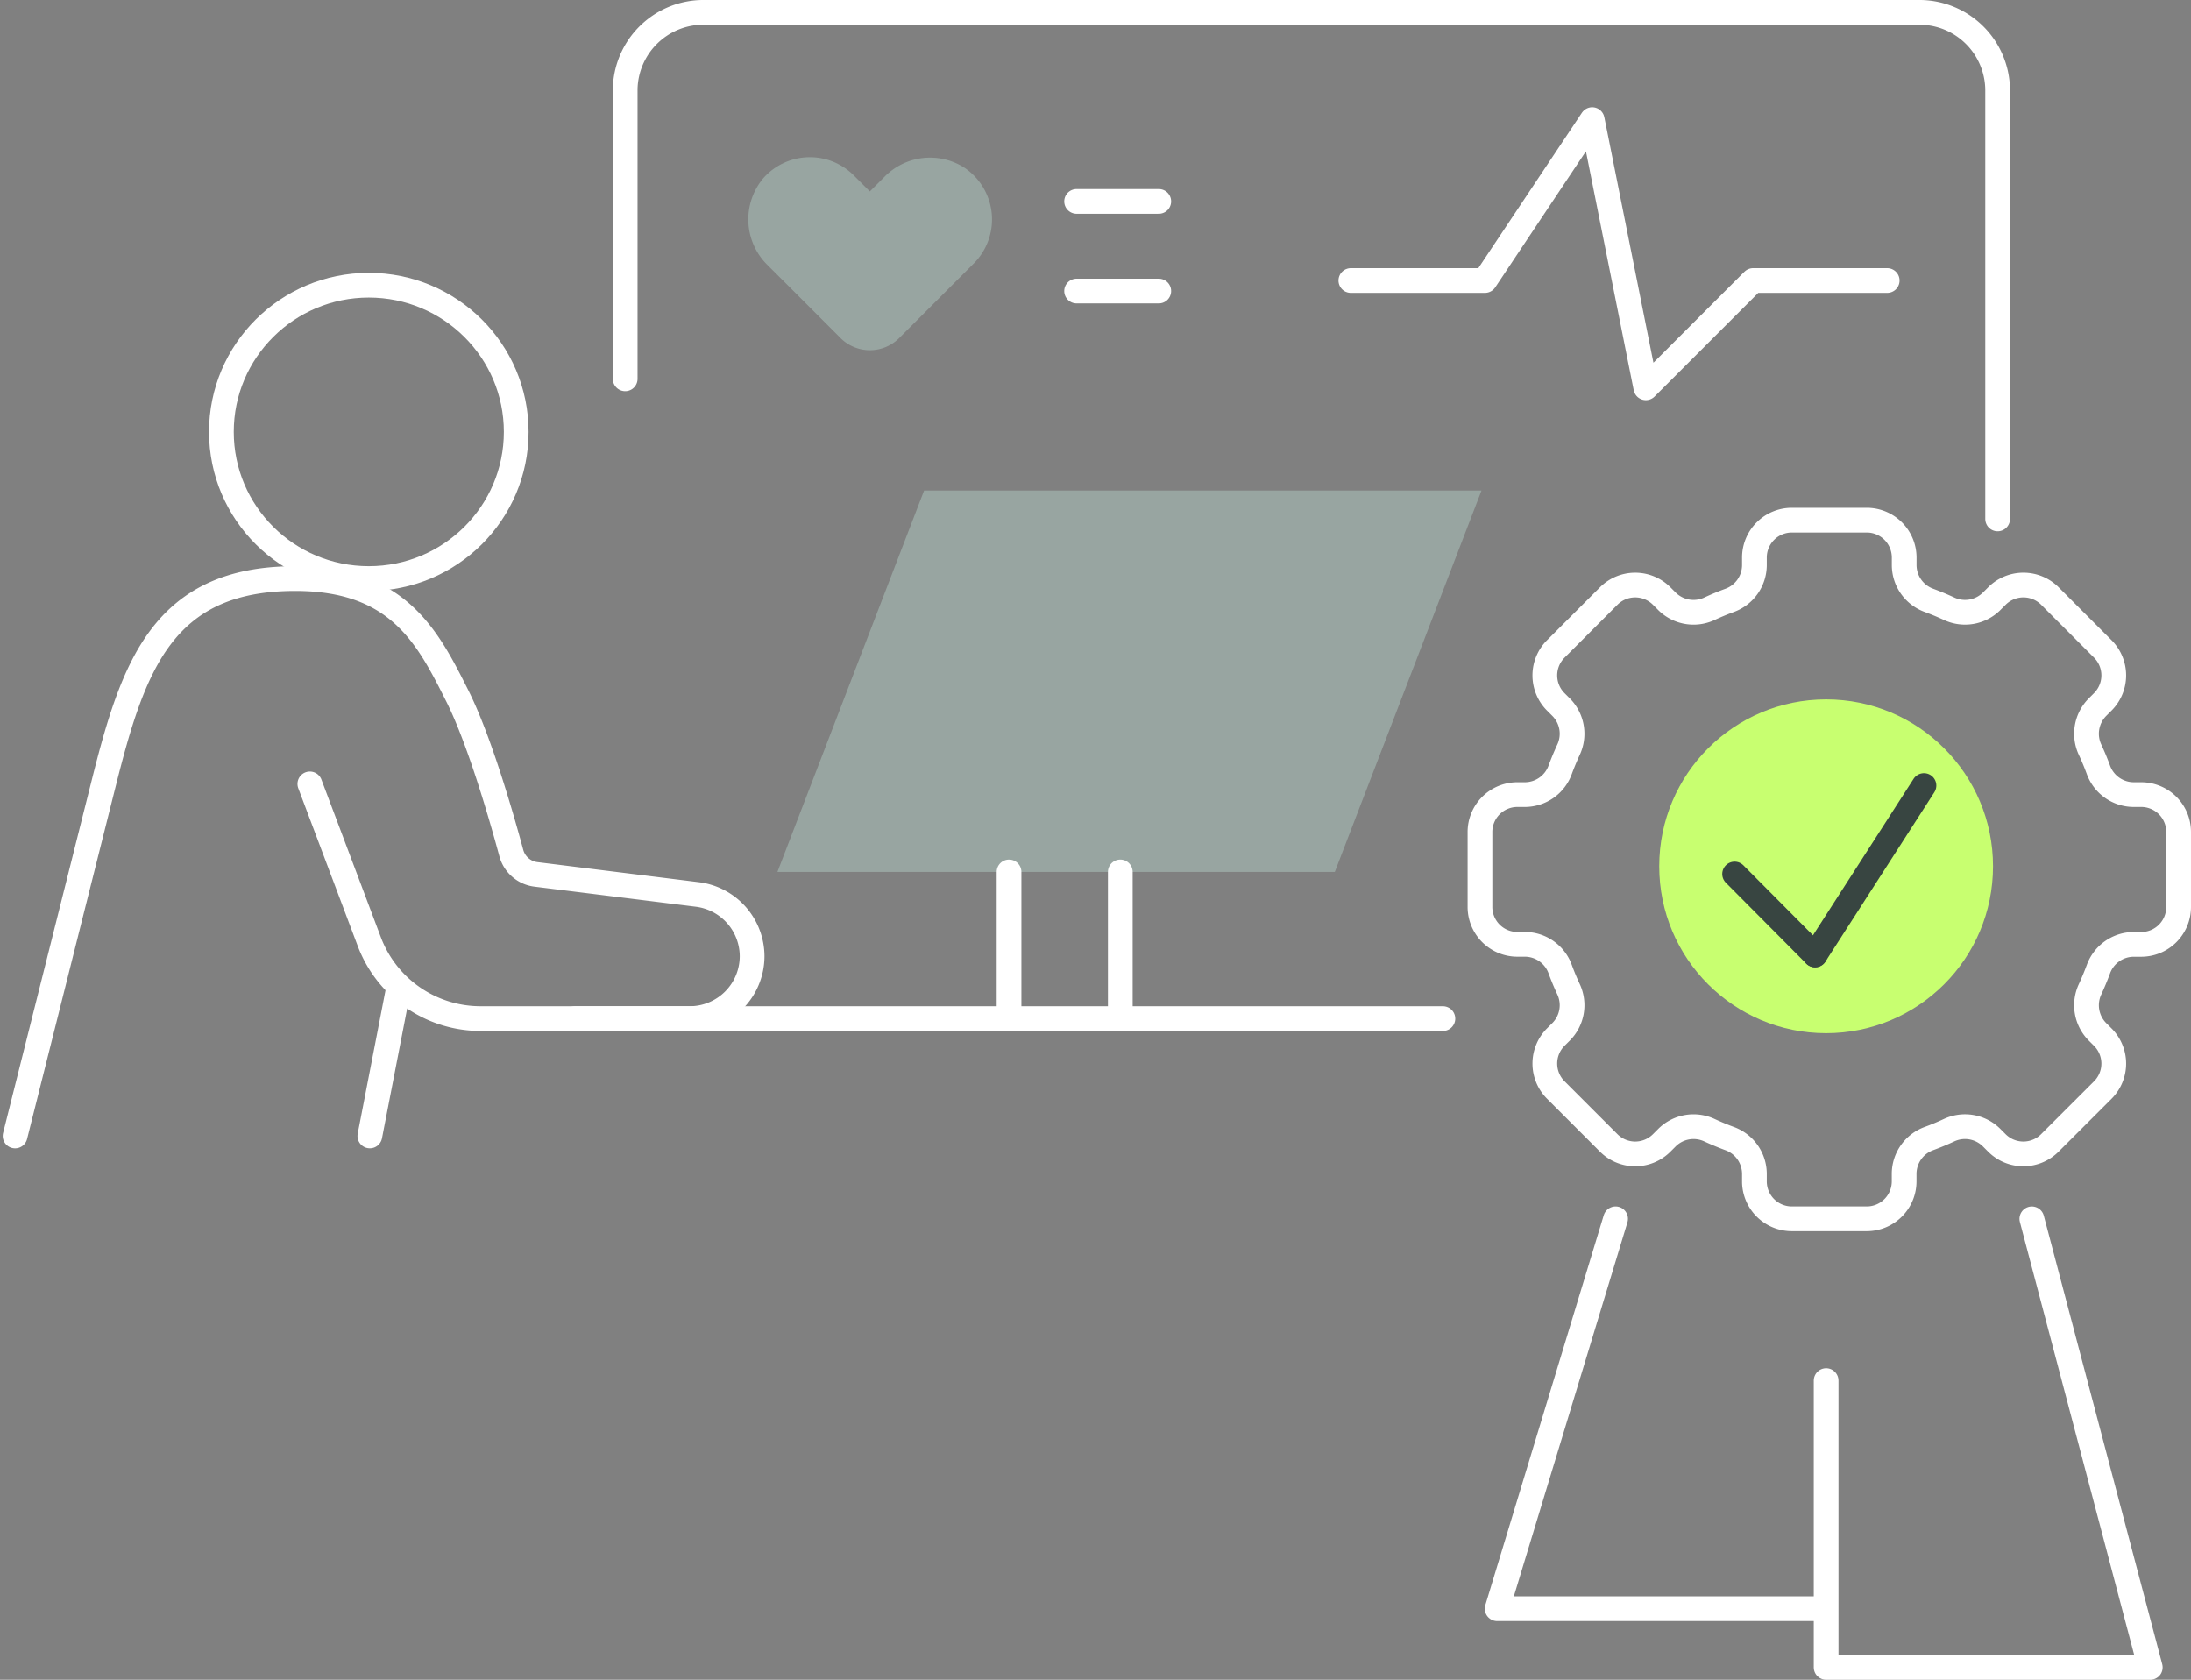
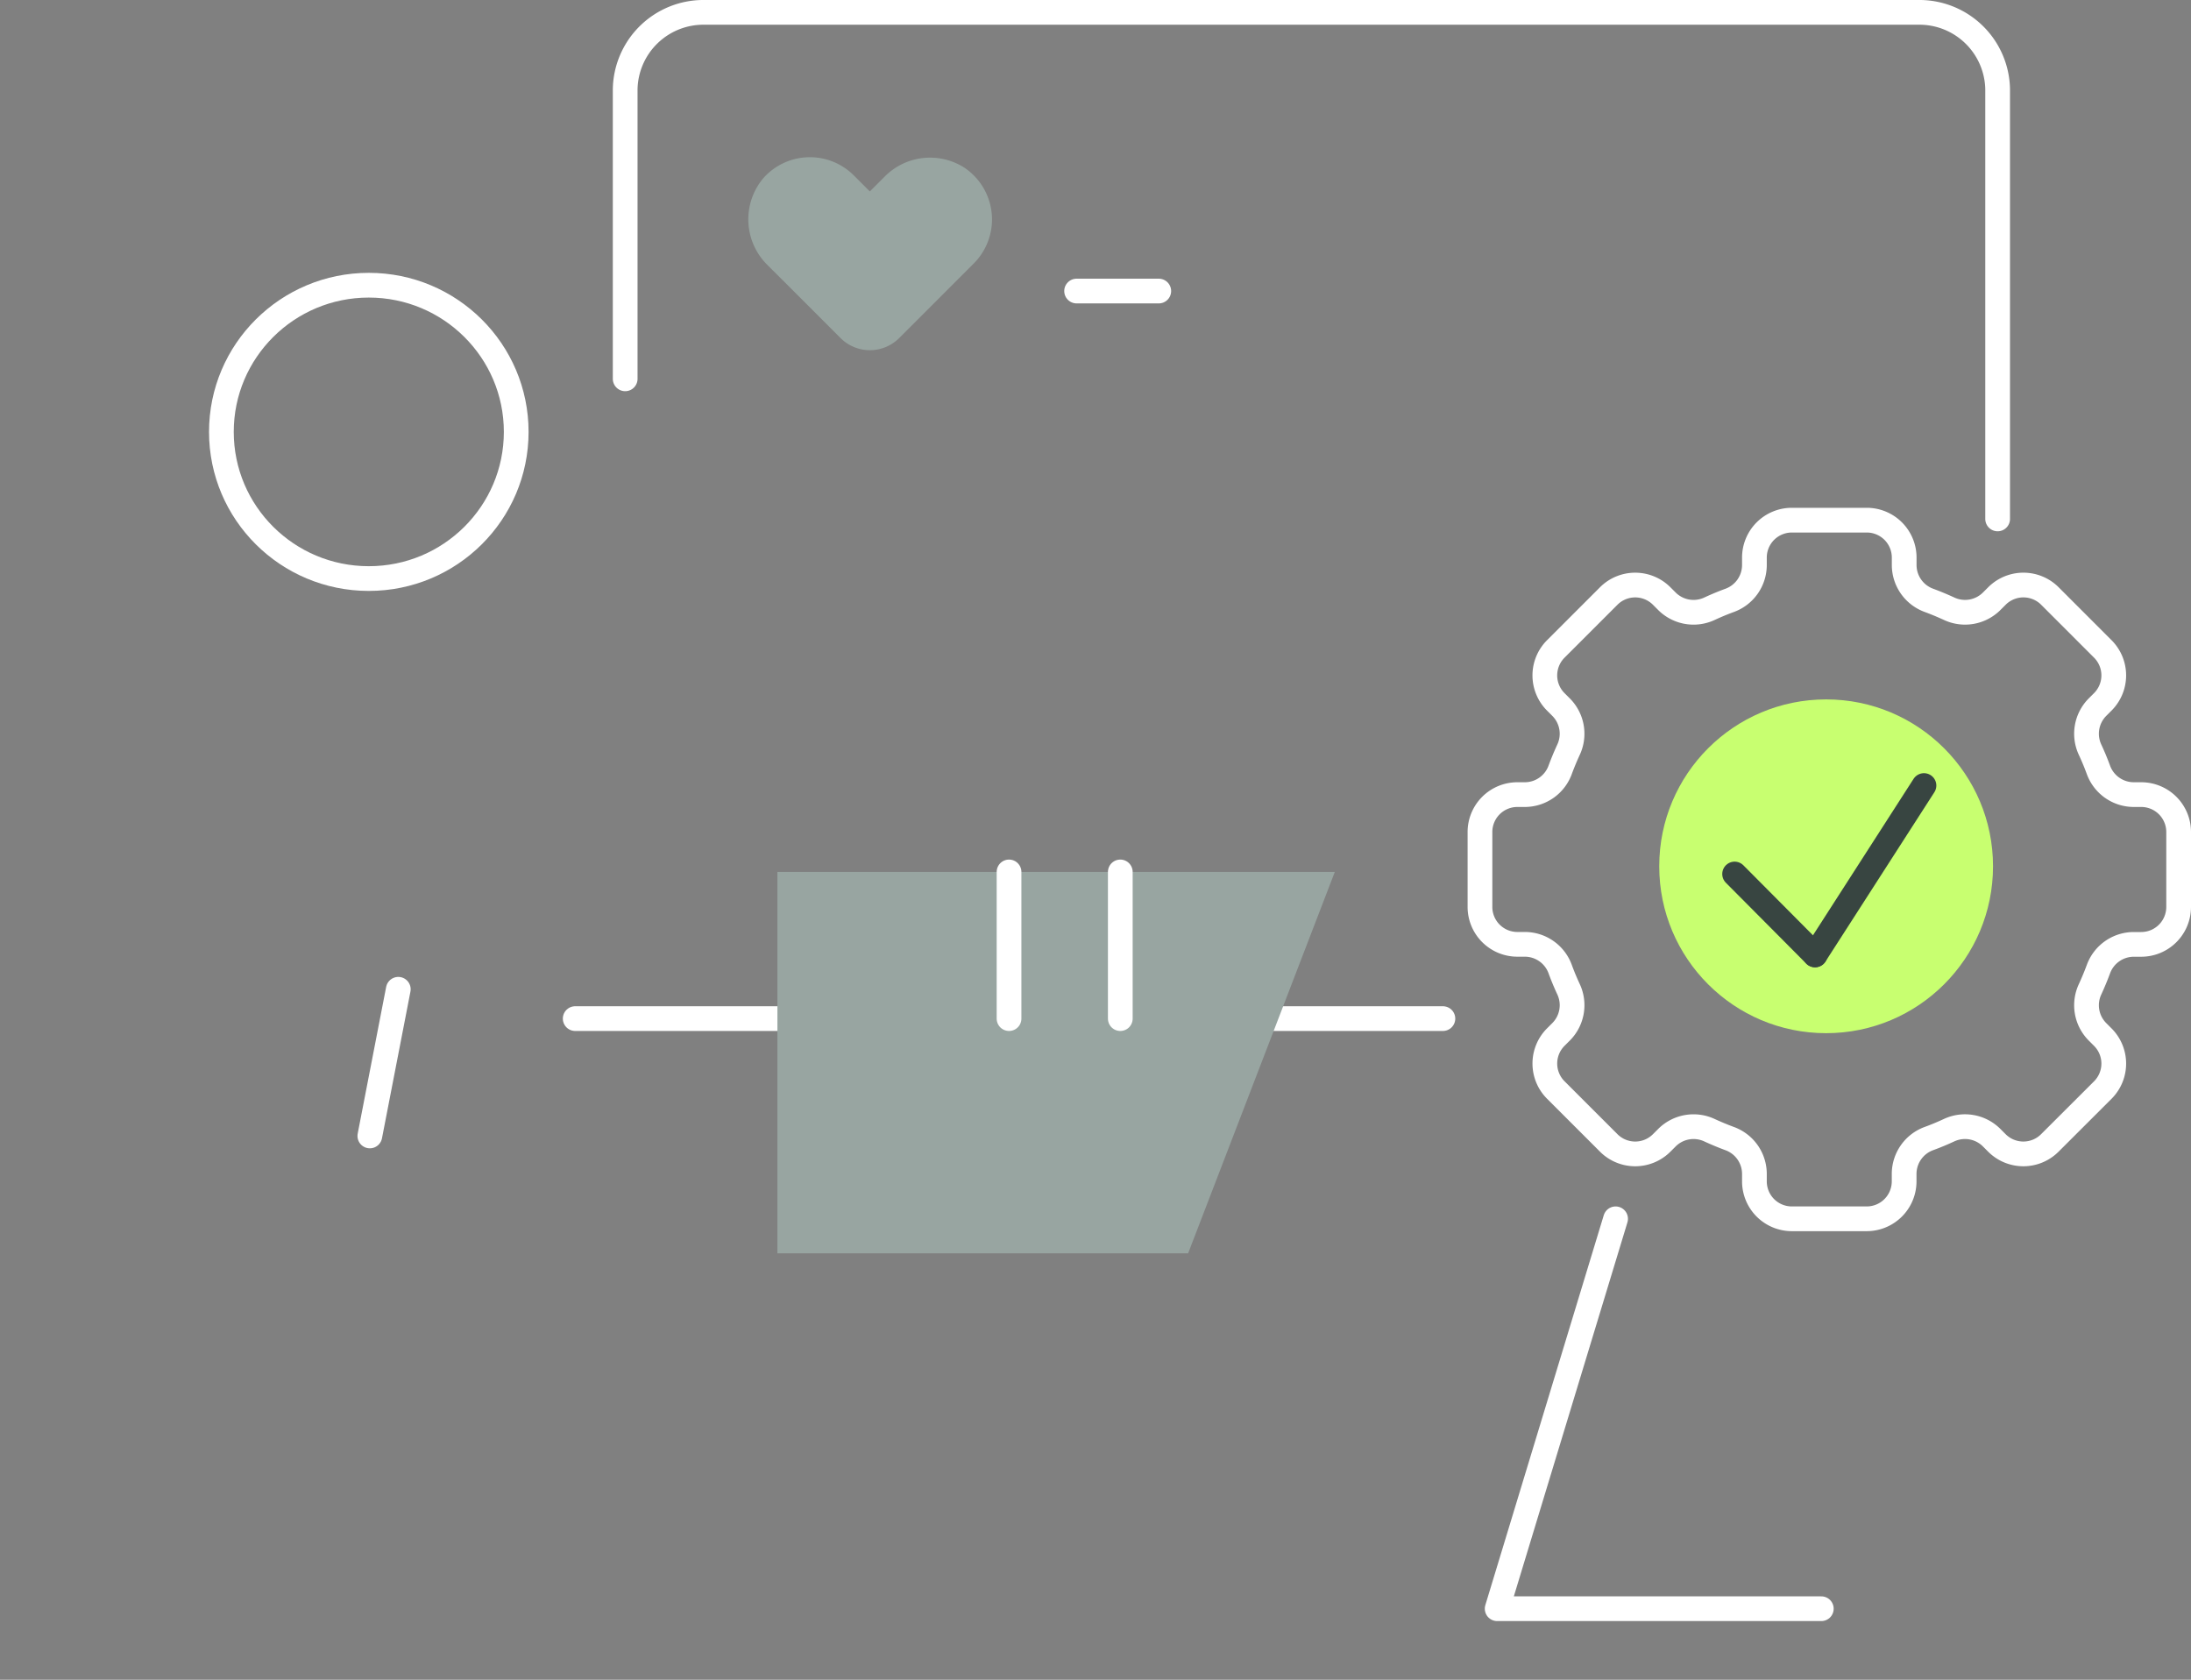
<svg xmlns="http://www.w3.org/2000/svg" width="177.228" height="135.878" viewBox="0 0 177.228 135.878">
  <rect x="0" y="0" width="177.228" height="135.878" fill="#808080" stroke="none" />
  <g id="Komponente_210_1" data-name="Komponente 210 – 1" transform="translate(1.214 1)">
    <g id="Gruppe_3504" data-name="Gruppe 3504" transform="translate(-131.644 -1258.424)">
      <g id="Gruppe_1143" data-name="Gruppe 1143" transform="translate(-806.907 -1343.727)">
        <g id="Gruppe_1141" data-name="Gruppe 1141" transform="translate(938.551 2624.222)">
          <ellipse id="Ellipse_215" data-name="Ellipse 215" cx="11.924" cy="11.865" rx="11.924" ry="11.865" transform="translate(16.694 0)" fill="none" stroke="#fff" stroke-linecap="round" stroke-linejoin="round" stroke-width="2" />
-           <path id="Pfad_791" data-name="Pfad 791" d="M92.857,259.252l4.814,12.773a9.619,9.619,0,0,0,9.008,6.211h16.885a5.054,5.054,0,0,0,5.067-5.042h0a5.05,5.05,0,0,0-4.438-5l-13.039-1.622a2.361,2.361,0,0,1-2-1.724c-.778-2.877-2.573-9.14-4.368-12.714-2.385-4.746-4.77-9.492-13.117-9.492-10.732,0-13.117,7.119-15.5,16.611l-7.155,28.477" transform="translate(-69.008 -218.911)" fill="none" stroke="#fff" stroke-linecap="round" stroke-linejoin="round" stroke-width="2" />
          <line id="Linie_151" data-name="Linie 151" x1="2.302" y2="11.865" transform="translate(28.702 56.953)" fill="none" stroke="#fff" stroke-linecap="round" stroke-linejoin="round" stroke-width="2" />
          <line id="Linie_152" data-name="Linie 152" x2="70.188" transform="translate(45.313 59.326)" fill="none" stroke="#fff" stroke-linecap="round" stroke-linejoin="round" stroke-width="2" />
-           <path id="Pfad_795" data-name="Pfad 795" d="M181.387,261.491l11.865-30.85h45.088l-11.865,30.85H181.387" transform="translate(-119.717 -214.03)" fill="#98a5a1" />
+           <path id="Pfad_795" data-name="Pfad 795" d="M181.387,261.491h45.088l-11.865,30.85H181.387" transform="translate(-119.717 -214.03)" fill="#98a5a1" />
          <line id="Linie_153" data-name="Linie 153" y1="11.865" transform="translate(80.406 47.461)" fill="none" stroke="#fff" stroke-linecap="round" stroke-linejoin="round" stroke-width="2" />
          <line id="Linie_368" data-name="Linie 368" y1="11.865" transform="translate(89.406 47.461)" fill="none" stroke="#fff" stroke-linecap="round" stroke-linejoin="round" stroke-width="2" />
        </g>
      </g>
      <path id="Pfad_4232" data-name="Pfad 4232" d="M4.989,30.143V6.731A6.33,6.33,0,0,1,11.415.5h98.165a6.33,6.33,0,0,1,6.426,6.231V41.476" transform="translate(176.011 1257.924)" fill="none" stroke="#fff" stroke-linecap="round" stroke-miterlimit="10" stroke-width="2" />
      <path id="Pfad_4275" data-name="Pfad 4275" d="M212.518,615.239a5.16,5.16,0,0,0-6.477.774l-1.157,1.157-1.292-1.292a5.026,5.026,0,0,0-7.34.238,5.177,5.177,0,0,0,.38,7.034l1.137,1.136,4.743,4.743a3.357,3.357,0,0,0,4.747,0L212,624.286l1.292-1.292A5.039,5.039,0,0,0,212.518,615.239Z" transform="translate(-4.093 655.74)" fill="#98a5a1" />
-       <line id="Linie_228" data-name="Linie 228" x2="6.647" transform="translate(217.515 1273.716)" fill="none" stroke="#fff" stroke-linecap="round" stroke-linejoin="round" stroke-width="2" />
      <line id="Linie_229" data-name="Linie 229" x2="6.647" transform="translate(217.515 1280.967)" fill="none" stroke="#fff" stroke-linecap="round" stroke-linejoin="round" stroke-width="2" />
-       <path id="Pfad_4276" data-name="Pfad 4276" d="M190,1163.016h10.846L209.523,1150l4.339,21.693,8.677-8.677h10.846" transform="translate(49.699 117.1)" fill="none" stroke="#fff" stroke-linecap="round" stroke-linejoin="round" stroke-width="2" />
    </g>
    <path id="Pfad_4503" data-name="Pfad 4503" d="M63.515,38.284V32.229A3.027,3.027,0,0,0,60.488,29.2h-.618a3.047,3.047,0,0,1-2.847-2.014q-.3-.819-.667-1.607a3.048,3.048,0,0,1,.586-3.444l.438-.438a3.028,3.028,0,0,0,0-4.282L53.1,13.134a3.028,3.028,0,0,0-4.282,0l-.438.438a3.049,3.049,0,0,1-3.444.586q-.788-.363-1.607-.667a3.047,3.047,0,0,1-2.014-2.847v-.618A3.028,3.028,0,0,0,38.285,7H32.23A3.028,3.028,0,0,0,29.2,10.027v.618a3.046,3.046,0,0,1-2.014,2.847q-.818.3-1.607.667a3.049,3.049,0,0,1-3.444-.586l-.438-.438a3.027,3.027,0,0,0-4.281,0l-4.282,4.282a3.027,3.027,0,0,0,0,4.282l.438.438a3.049,3.049,0,0,1,.586,3.444q-.363.788-.667,1.607A3.047,3.047,0,0,1,10.647,29.2h-.619A3.027,3.027,0,0,0,7,32.229v6.055a3.027,3.027,0,0,0,3.027,3.028h.619a3.046,3.046,0,0,1,2.846,2.014q.3.818.667,1.607a3.048,3.048,0,0,1-.586,3.443l-.438.438a3.027,3.027,0,0,0,0,4.282l4.282,4.282a3.027,3.027,0,0,0,4.281,0l.438-.438a3.049,3.049,0,0,1,3.444-.586q.788.363,1.607.667A3.046,3.046,0,0,1,29.2,59.867v.619a3.028,3.028,0,0,0,3.028,3.028h6.055a3.028,3.028,0,0,0,3.028-3.028v-.619a3.047,3.047,0,0,1,2.014-2.847q.819-.3,1.607-.667a3.049,3.049,0,0,1,3.444.586l.438.438a3.027,3.027,0,0,0,4.282,0L57.38,53.1a3.028,3.028,0,0,0,0-4.282l-.438-.438a3.047,3.047,0,0,1-.586-3.443q.363-.789.667-1.607a3.047,3.047,0,0,1,2.847-2.014h.618A3.028,3.028,0,0,0,63.515,38.284Z" transform="translate(111.499 34.077)" fill="none" stroke="#fff" stroke-linecap="round" stroke-linejoin="round" stroke-width="2" />
    <g id="Gruppe_3602" data-name="Gruppe 3602" transform="translate(-110 -1255.424)">
      <circle id="Ellipse_510" data-name="Ellipse 510" cx="13.5" cy="13.5" r="13.5" transform="translate(243 1311)" fill="#c8ff70" />
      <g id="Gruppe_3601" data-name="Gruppe 3601" transform="translate(249.097 1317.968)">
        <line id="Linie_113" data-name="Linie 113" x2="6.506" y2="6.545" transform="translate(0 7.156)" fill="none" stroke="#384541" stroke-linecap="round" stroke-linejoin="round" stroke-width="2" />
        <line id="Linie_114" data-name="Linie 114" x1="8.811" y2="13.701" transform="translate(6.506)" fill="none" stroke="#384541" stroke-linecap="round" stroke-linejoin="round" stroke-width="2" />
      </g>
    </g>
-     <path id="Pfad_4504" data-name="Pfad 4504" d="M-1934.5,1188.028v23.2h26.22l-9.58-36.287" transform="translate(2081 -1077.348)" fill="none" stroke="#fff" stroke-linecap="round" stroke-linejoin="round" stroke-width="2" />
    <path id="Pfad_4505" data-name="Pfad 4505" d="M-1908.28,1206.48h-26.22l9.58-31.541" transform="translate(2054.39 -1077.348)" fill="none" stroke="#fff" stroke-linecap="round" stroke-linejoin="round" stroke-width="2" />
  </g>
</svg>